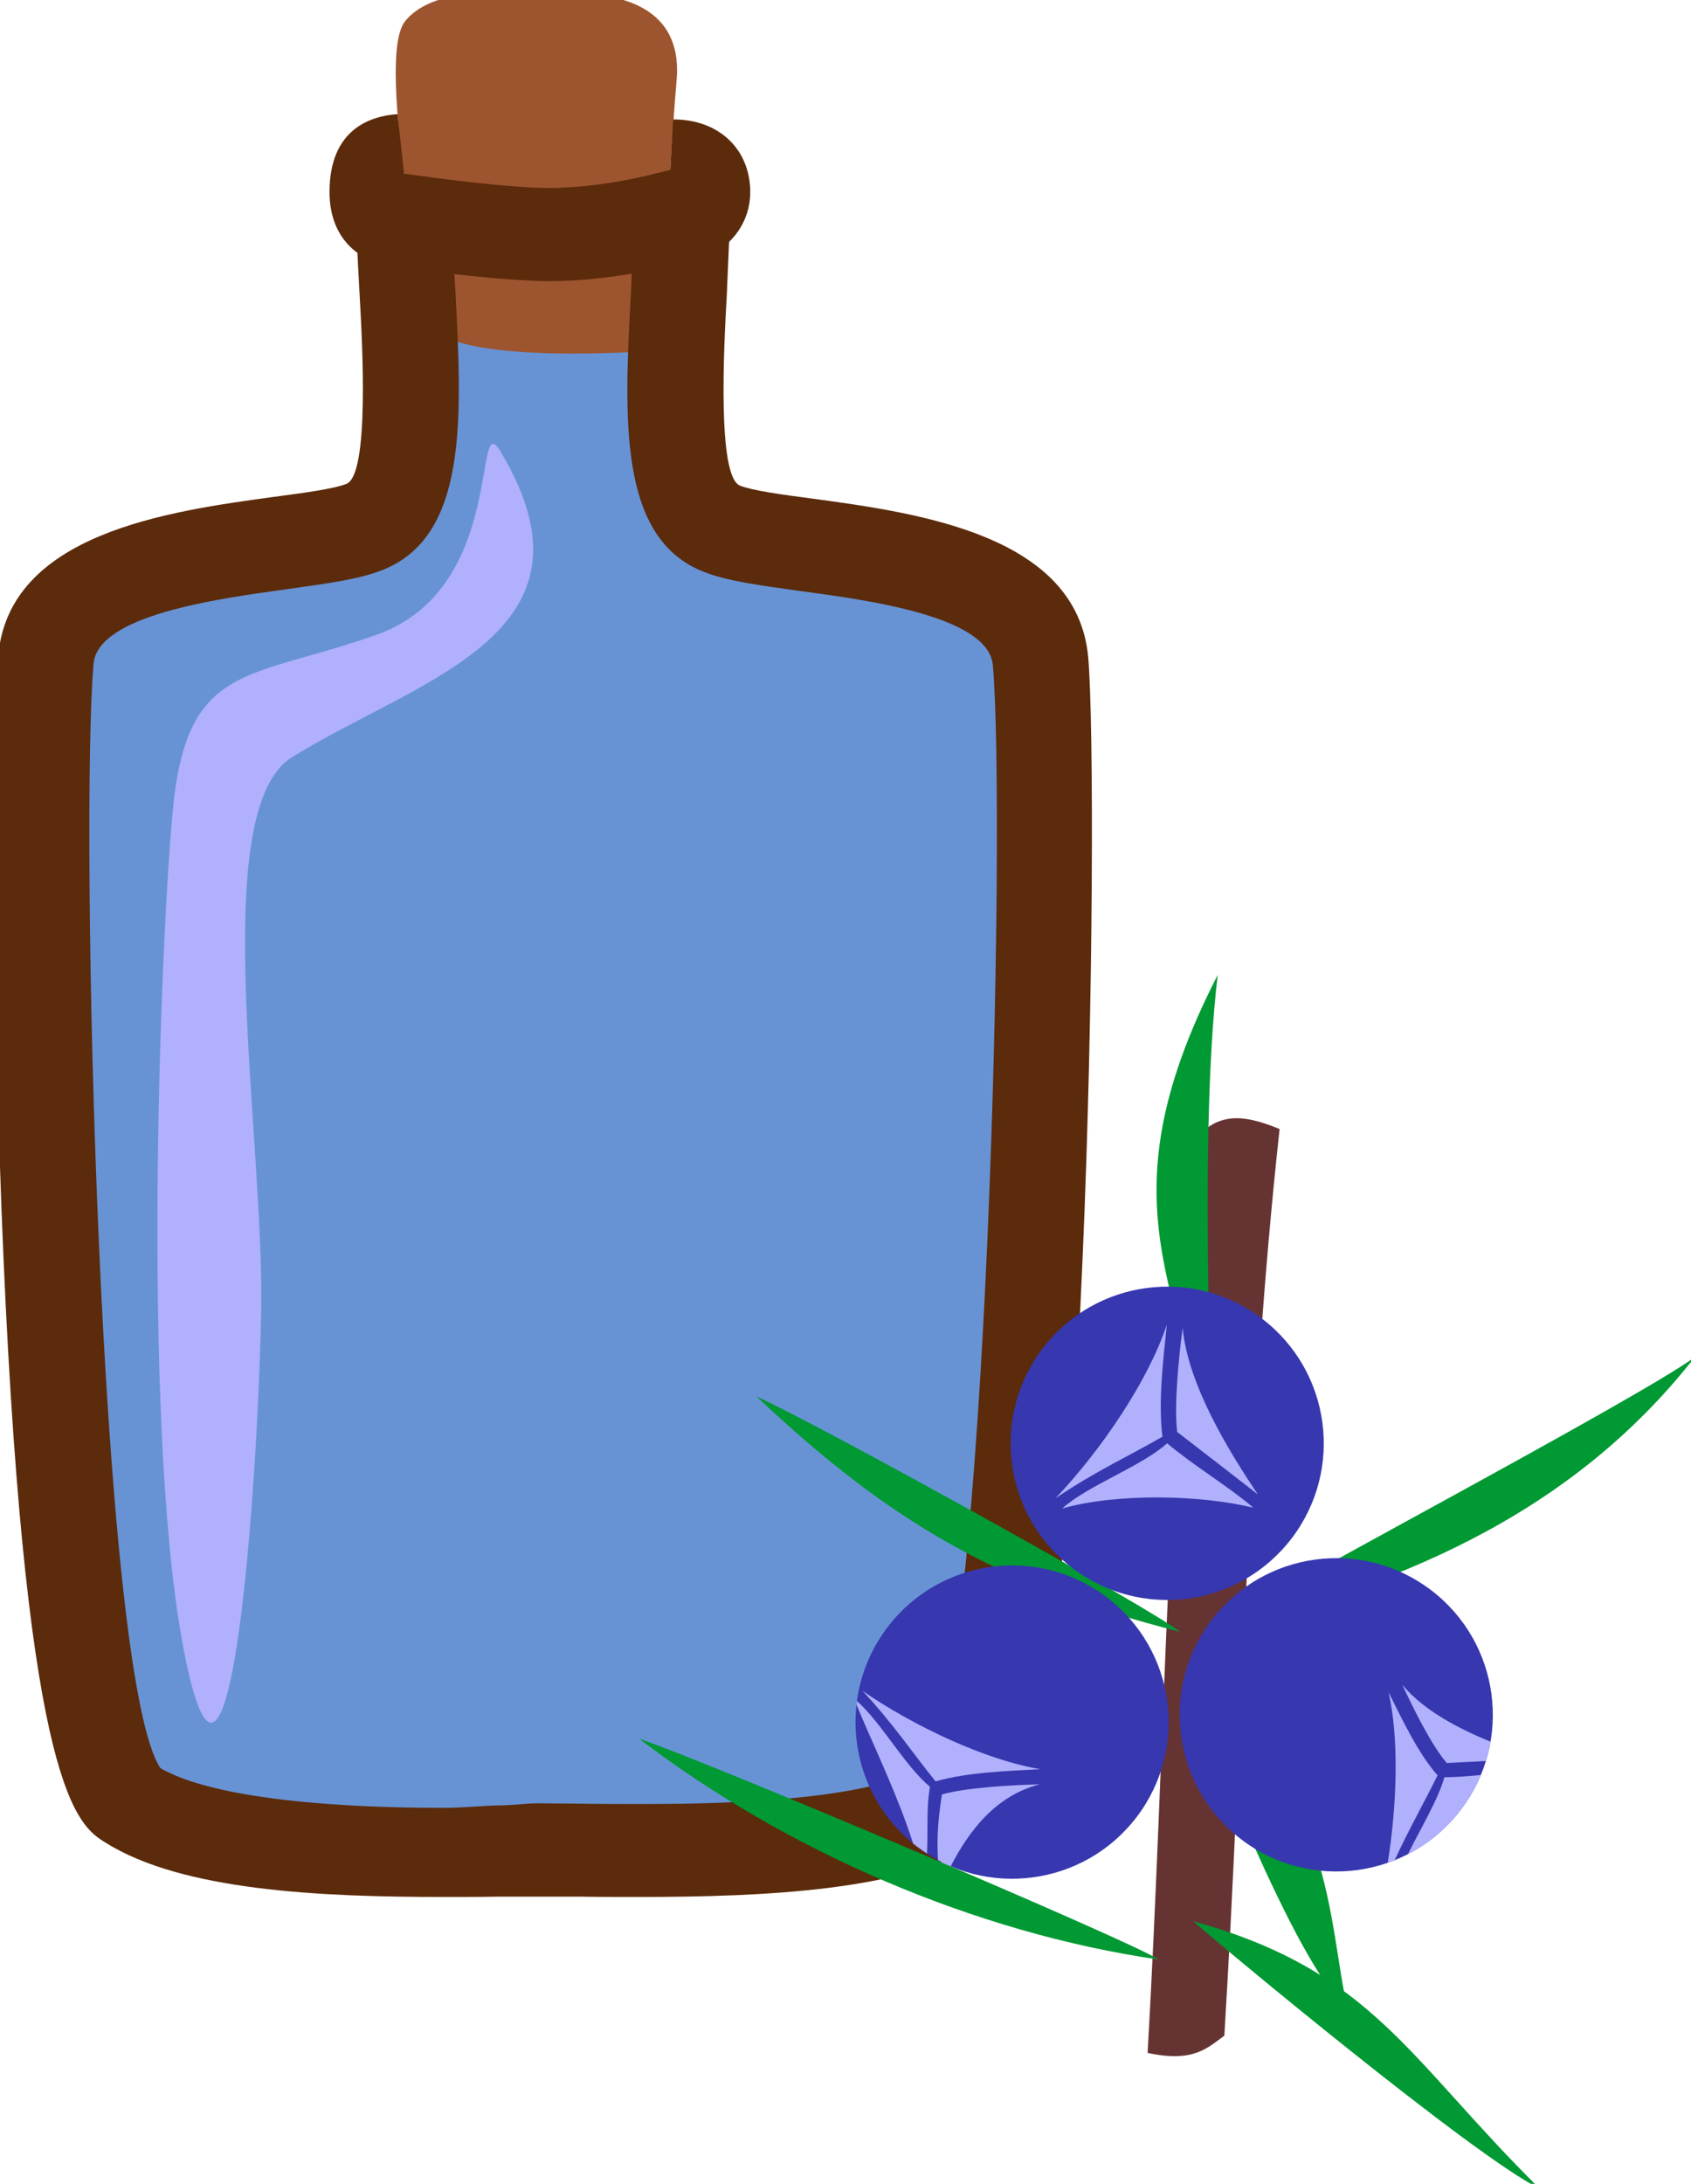
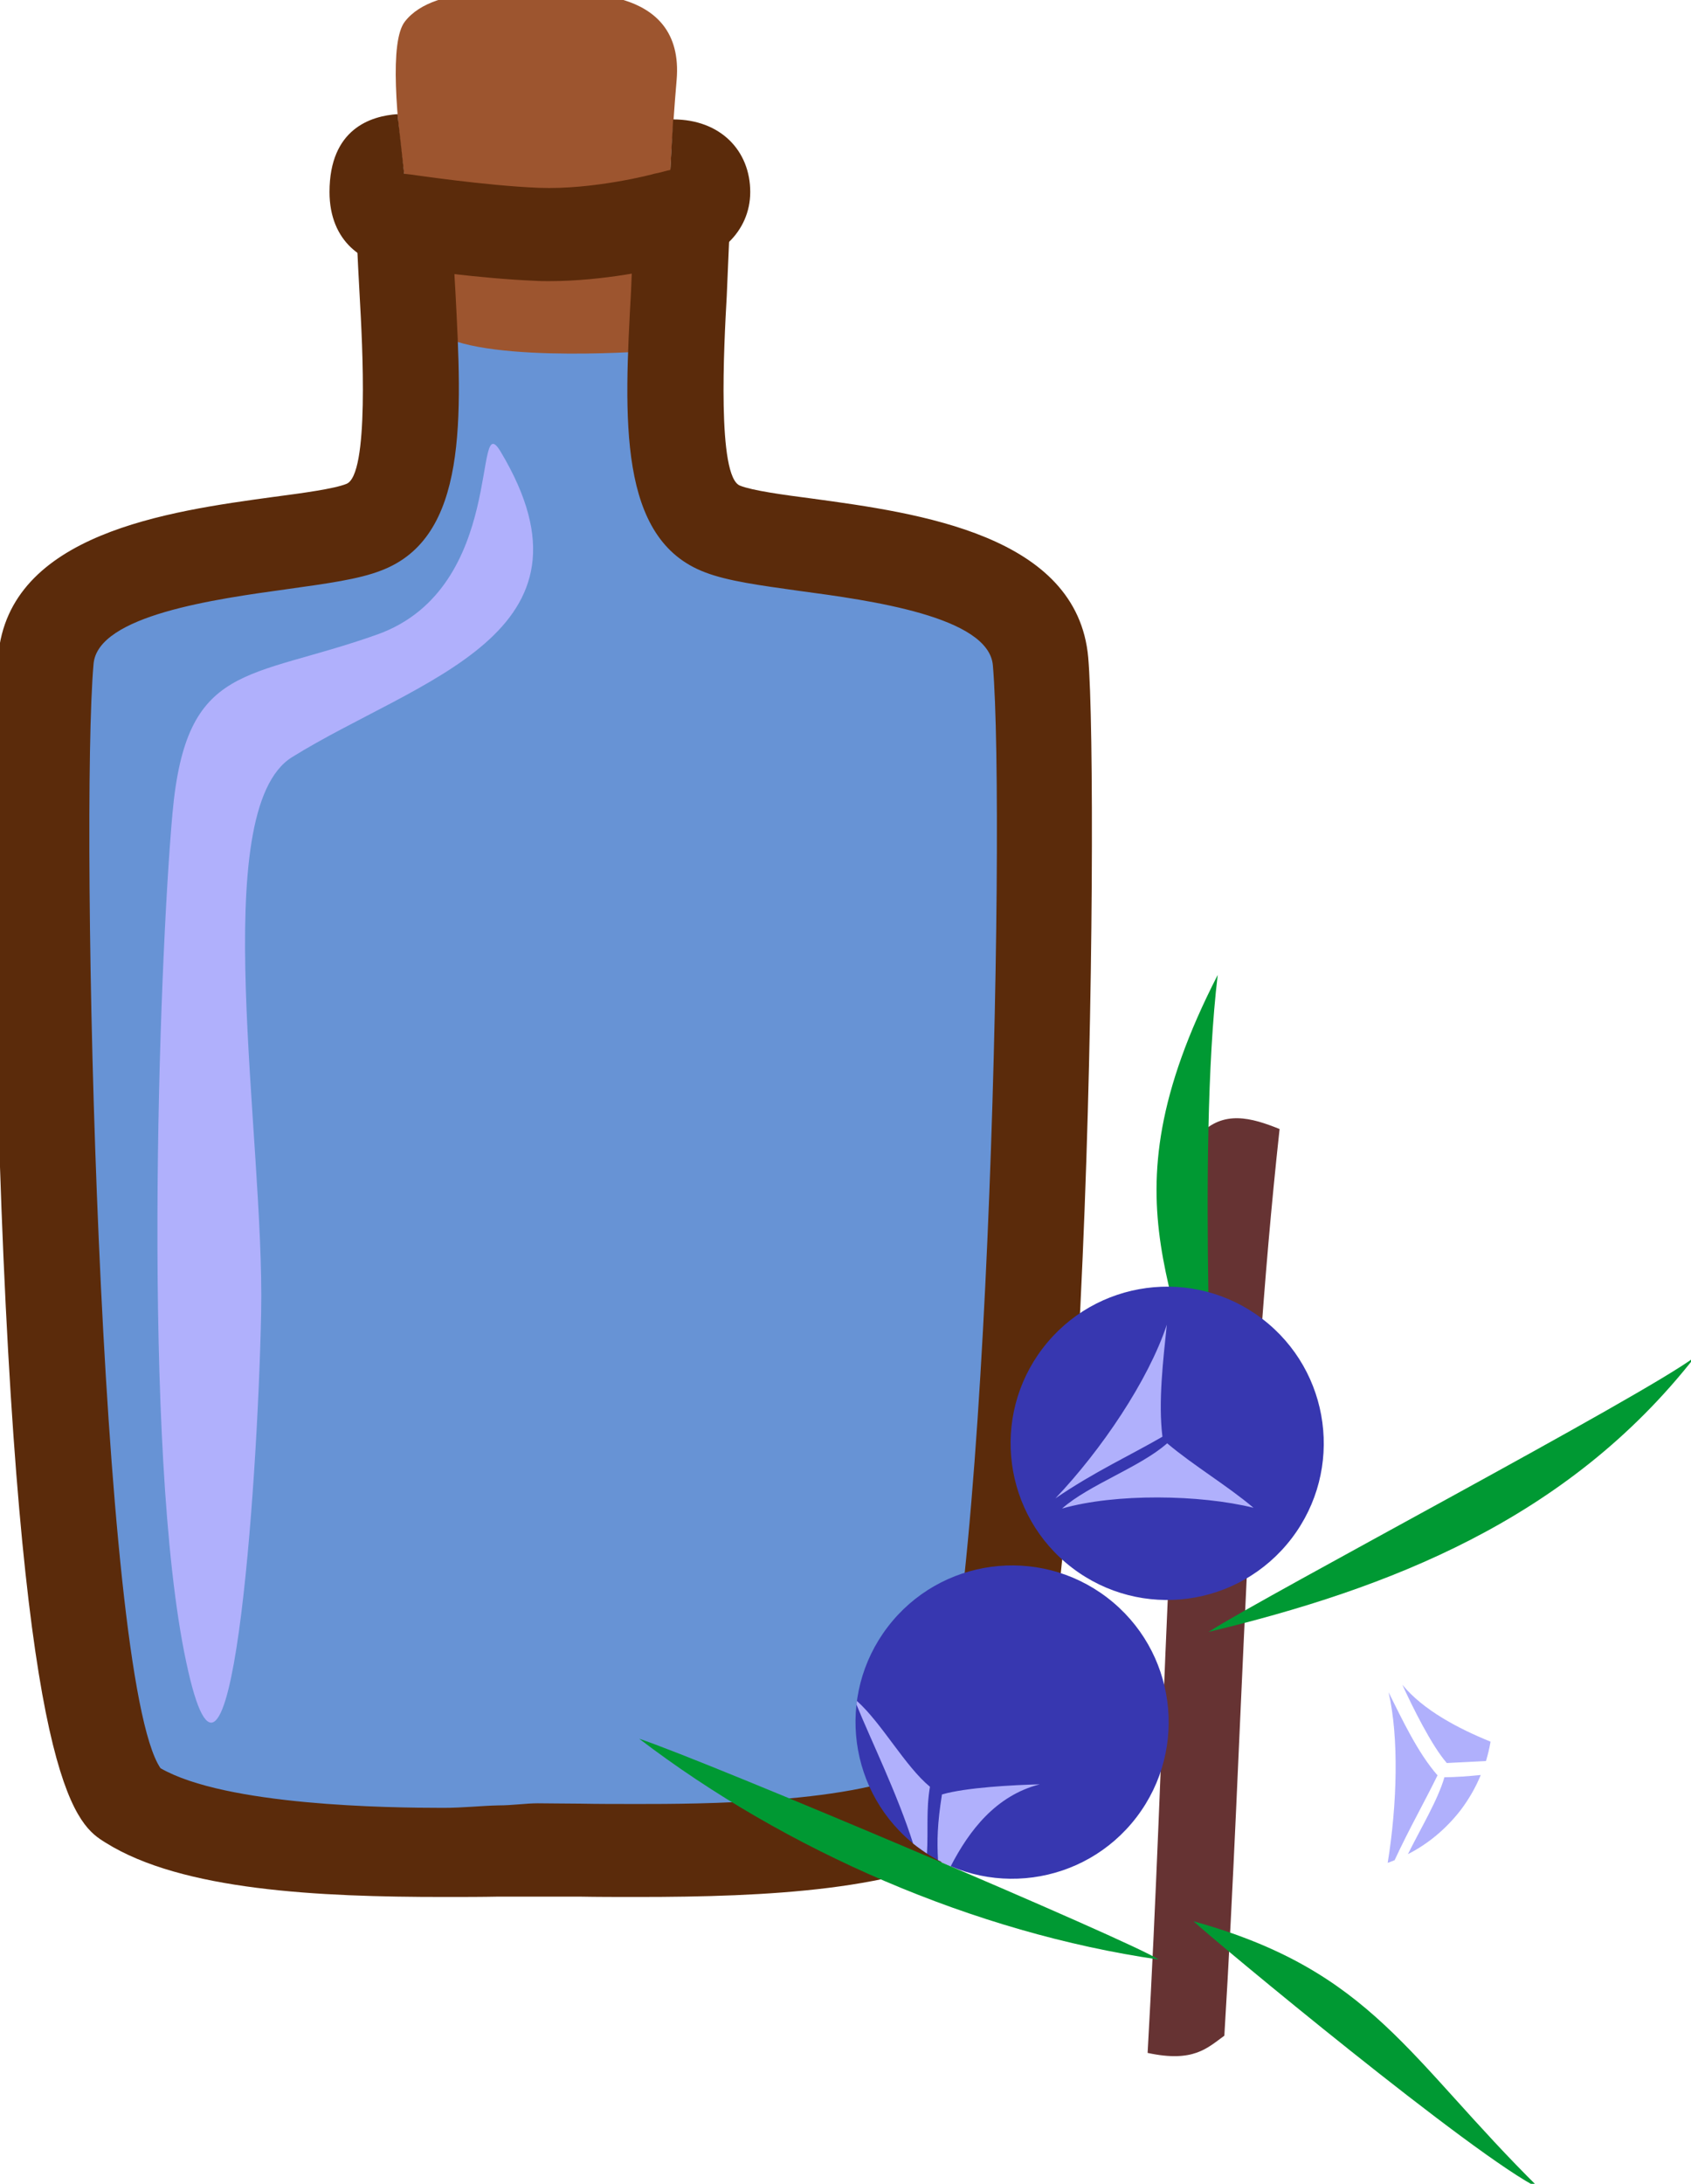
<svg xmlns="http://www.w3.org/2000/svg" xmlns:ns1="http://www.inkscape.org/namespaces/inkscape" xmlns:ns2="http://sodipodi.sourceforge.net/DTD/sodipodi-0.dtd" width="3428.934mm" height="4425.711mm" viewBox="0 0 3428.934 4425.712" version="1.1" id="svg8" ns1:version="0.92.4 (5da689c313, 2019-01-14)" ns2:docname="Aroma jalovcové.svg">
  <defs id="defs2">
    <style type="text/css" id="style2">
   
    .fil3 {fill:#9FC110;fill-rule:nonzero}
    .fil1 {fill:#AF7D3A;fill-rule:nonzero}
    .fil0 {fill:#D8A355;fill-rule:nonzero}
    .fil2 {fill:#E6E8D4;fill-rule:nonzero}
   
  </style>
    <style type="text/css" id="style2-7">
   
    .fil1 {fill:#5B662E;fill-rule:nonzero}
    .fil0 {fill:#EDAF4B;fill-rule:nonzero}
   
  </style>
    <style type="text/css" id="style2-1">
   
    .str0 {stroke:white;stroke-width:70.56}
    .fil2 {fill:#3F6A1A;fill-rule:nonzero}
    .fil0 {fill:#69A17C;fill-rule:nonzero}
    .fil1 {fill:white;fill-rule:nonzero}
   
  </style>
    <style type="text/css" id="style2-8">
   
    .fil8 {fill:#4C0A0A;fill-rule:nonzero}
    .fil1 {fill:#628C2C;fill-rule:nonzero}
    .fil6 {fill:#7C0D0D;fill-rule:nonzero}
    .fil3 {fill:#8E8E8E;fill-rule:nonzero}
    .fil4 {fill:#A0A0A0;fill-rule:nonzero}
    .fil0 {fill:firebrick;fill-rule:nonzero}
    .fil5 {fill:#B5B5B5;fill-rule:nonzero}
    .fil2 {fill:#C1C1C1;fill-rule:nonzero}
    .fil7 {fill:#CECECE;fill-rule:nonzero}
   
  </style>
    <style type="text/css" id="style2-9">
   
    .fil1 {fill:#628C2C;fill-rule:nonzero}
    .fil0 {fill:firebrick;fill-rule:nonzero}
   
  </style>
    <style type="text/css" id="style2-5">
   
    .fil1 {fill:#009933}
    .fil2 {fill:#3737B0}
    .fil0 {fill:#663333}
    .fil3 {fill:#B0B0FC}
   
  </style>
    <clipPath id="id0">
-       <rect height="11396" width="11396" y="-2046" x="15968" id="rect4" />
-     </clipPath>
+       </clipPath>
    <style type="text/css" id="style2-58">
   
    .fil3 {fill:#628C2C;fill-rule:nonzero}
    .fil0 {fill:#7CD6E0;fill-rule:nonzero}
    .fil2 {fill:#BC0F41;fill-rule:nonzero}
    .fil1 {fill:#E04661;fill-rule:nonzero}
   
  </style>
    <style type="text/css" id="style2-16">
    .fil5 {fill:#2D1106;fill-rule:nonzero}
    .fil4 {fill:#562314;fill-rule:nonzero}
    .fil2 {fill:#5B2B0B;fill-rule:nonzero}
    .fil1 {fill:#9D552F;fill-rule:nonzero}
    .fil0 {fill:#E0E0E0;fill-rule:nonzero}
    .fil6 {fill:#E5E5E5;fill-rule:nonzero}
    .fil7 {fill:white;fill-rule:nonzero}
    .fil3 {fill:white;fill-rule:nonzero;}
   </style>
    <style type="text/css" id="style2-3">
    .fil2 {fill:#662E12;fill-rule:nonzero}
    .fil1 {fill:#7FA53D;fill-rule:nonzero}
    .fil3 {fill:#9B8138;fill-rule:nonzero}
    .fil0 {fill:#AACC79;fill-rule:nonzero}
   </style>
    <style type="text/css" id="style2-34">
    .fil0 {fill:#449306;fill-rule:nonzero}
   </style>
    <style type="text/css" id="style2-6">
    .fil1 {fill:#A63621;fill-rule:nonzero}
    .fil0 {fill:#45AF51;fill-rule:nonzero}
    .fil2 {fill:#ECC500;fill-rule:nonzero}
   </style>
    <style type="text/css" id="style2-0">
    .fil1 {fill:#8E8530;fill-rule:nonzero}
    .fil0 {fill:#A39C43;fill-rule:nonzero}
    .fil2 {fill:#A89F4A;fill-rule:nonzero}
    .fil3 {fill:#BFB85A;fill-rule:nonzero}
   </style>
    <style type="text/css" id="style2-33">
    .str0 {stroke:white;stroke-width:70.56}
    .fil1 {fill:#2E0F57;fill-rule:nonzero}
    .fil4 {fill:#451682;fill-rule:nonzero}
    .fil2 {fill:#8F6EC4;fill-rule:nonzero}
    .fil3 {fill:#B09ADB;fill-rule:nonzero}
    .fil0 {fill:white;fill-rule:nonzero}
   </style>
    <style type="text/css" id="style2-69">
    .fil1 {fill:#1D1928;fill-rule:nonzero}
    .fil3 {fill:#2D293D;fill-rule:nonzero}
    .fil2 {fill:#363349;fill-rule:nonzero}
    .fil0 {fill:#4B7903;fill-rule:nonzero}
    .fil4 {fill:#7C6447;fill-rule:nonzero}
    .fil5 {fill:#8E795C;fill-rule:nonzero}
   </style>
  </defs>
  <ns2:namedview id="base" pagecolor="#ffffff" bordercolor="#666666" borderopacity="1.0" ns1:pageopacity="0.0" ns1:pageshadow="2" ns1:zoom="0.030935922" ns1:cx="3248.8158" ns1:cy="11277.27" ns1:document-units="mm" ns1:current-layer="Vrstva_x0020_1-82" showgrid="false" ns1:window-width="1920" ns1:window-height="1001" ns1:window-x="-9" ns1:window-y="-9" ns1:window-maximized="1" />
  <g ns1:label="Vrstva 1" ns1:groupmode="layer" id="layer1" transform="translate(1050.533,220.129)">
    <g transform="matrix(0.265,0,0,0.265,-2489.191,-3649.621)" id="Vrstva_x0020_1">
      <g transform="translate(-7873.194,1764.691)" id="Vrstva_x0020_1-6">
        <g transform="translate(-1443.725,6610.909)" id="Vrstva_x0020_1-2">
          <g ns1:label="Vrstva 1" ns1:groupmode="layer" transform="matrix(35.02,0,0,35.02,28635.591,5564.686)" id="layer1-8">
            <g ns1:label="Vrstva 1" ns1:groupmode="layer" transform="matrix(1.064,0,0,1.064,-32.549,55.262)" id="layer1-0">
              <g transform="matrix(0.072,0,0,0.072,-918.187,-933.643)" id="Vrstva_x0020_1-82">
                <path ns1:connector-curvature="0" d="m 9881,12395 c 37,36 66,82 63,154 -13,352 -68,762 117,833 185,70 878,42 907,377 29,335 10,3098 -244,3257 -253,158 -892,131 -1189,131 -293,0 -907,26 -1161,-132 -253,-159 -273,-2925 -243,-3260 29,-335 721,-308 907,-378 185,-71 130,-476 117,-828 -3,-85 35,-135 84,-171 46,-32 75,-49 308,-49 260,0 291,24 334,66 z" style="fill:#6793d5;fill-opacity:1;fill-rule:nonzero" id="path7-3" class="fil0" />
                <path ns1:connector-curvature="0" d="m 9229,12807 c 0,0 -162,-760 -74,-872 87,-112 336,-80 404,-80 69,0 395,-32 371,247 -6,66 -14,188 -18,256 -15,209 -47,345 -73,517 0,0 -516,38 -610,-68 z" style="fill:#9d552f;fill-rule:nonzero" id="path9" class="fil1" />
                <path ns1:connector-curvature="0" d="m 9920,12214 -8,144 -9,2 -19,5 -18,4 c -2,1 -173,46 -329,40 -152,-6 -364,-38 -366,-38 l -18,-2 -19,-170 c -75,5 -194,41 -194,222 0,142 97,208 197,213 43,7 237,34 389,40 14,1 27,1 40,1 157,0 307,-34 357,-46 125,-8 217,-95 217,-208 0,-118 -85,-207 -220,-207 z" style="fill:#5b2b0b;fill-rule:nonzero" id="path11" class="fil2" />
                <path ns1:connector-curvature="0" d="m 11104,13748 c -31,-350 -485,-412 -786,-453 -85,-11 -172,-23 -207,-37 -66,-25 -46,-400 -38,-541 2,-55 5,-110 7,-163 1,-30 -1,-59 -8,-87 -66,64 -169,139 -268,156 -2,27 -3,53 -4,80 -20,364 -38,708 211,802 65,25 155,37 269,53 202,27 540,73 552,212 38,439 -16,2883 -191,3140 -186,106 -662,106 -820,106 -60,0 -116,0 -167,-1 -44,0 -84,-1 -120,-1 -34,0 -72,6 -113,6 -48,1 -100,7 -156,7 h -1 c -156,0 -620,-6 -806,-113 -176,-257 -230,-2709 -191,-3148 12,-139 350,-185 552,-213 114,-16 204,-28 268,-53 249,-94 231,-436 212,-797 -3,-47 -5,-93 -7,-140 -11,-6 -22,-13 -33,-20 0,0 0,0 0,-1 -16,-2 -32,-4 -47,-8 -42,-11 -89,-31 -118,-63 -16,-19 -34,-43 -46,-68 -25,53 -31,107 -30,150 2,54 5,109 8,164 8,140 28,511 -38,536 -35,14 -123,26 -207,37 -301,41 -756,104 -786,454 -16,182 -17,982 15,1713 67,1529 212,1620 291,1669 218,137 610,155 964,155 56,0 110,0 158,-1 41,0 78,0 112,0 34,0 73,0 116,0 52,1 109,1 170,1 361,0 760,-18 977,-154 78,-49 224,-140 290,-1668 32,-730 32,-1529 16,-1711 z" style="fill:#5b2b0b;fill-rule:nonzero" id="path13" class="fil2" />
                <path ns1:connector-curvature="0" d="m 9428,13161 c -81,-135 19,388 -351,521 -371,132 -546,76 -585,511 -39,436 -88,1820 39,2417 126,597 204,-493 214,-995 10,-502 -156,-1431 88,-1583 361,-224 907,-350 595,-871 z" style="fill:#b0b0fc;fill-opacity:1;fill-rule:nonzero" id="path15" class="fil3" />
              </g>
            </g>
          </g>
          <g id="_755198784" transform="matrix(0.614,-1.324,1.324,0.614,-1286.881,21346.455)">
            <path ns1:connector-curvature="0" d="m 12305,13336 c -1539,526 -2987,1185 -4480,1777 54,240 155,273 251,327 1477,-578 2915,-1224 4432,-1736 -8,-160 -33,-310 -203,-368 z" style="fill:#663333" id="path14" class="fil0" />
            <path ns1:connector-curvature="0" d="m 8293,14959 c -279,-934 -305,-2013 -96,-2957 42,366 124,2809 96,2957 z" style="fill:#009933" id="path16" class="fil1" />
-             <path ns1:connector-curvature="0" d="m 9898,14338 c -179,-958 -121,-1615 185,-2533 4,369 -141,2388 -185,2533 z" style="fill:#009933" id="path18" class="fil1" />
            <path ns1:connector-curvature="0" d="m 12341,16182 c -1057,-247 -1780,-949 -2381,-1708 311,199 2081,1548 2381,1708 z" style="fill:#009933" id="path20" class="fil1" />
            <path ns1:connector-curvature="0" d="m 8552,15041 c 159,961 -181,1325 -507,2235 4,-368 460,-2091 507,-2235 z" style="fill:#009933" id="path22" class="fil1" />
            <path ns1:connector-curvature="0" d="m 10708,14139 c 835,-503 997,-1125 2396,-1069 -895,292 -2387,1100 -2396,1069 z" style="fill:#009933" id="path24" class="fil1" />
-             <path ns1:connector-curvature="0" d="m 9611,14519 c -66,872 -771,1164 -1136,1448 96,-356 1054,-1321 1136,-1448 z" style="fill:#009933" id="path26" class="fil1" />
            <circle r="688" cy="0" cx="0" transform="matrix(1.165,0.258,-0.258,1.165,10766,13862.2)" style="fill:#3737b0" id="circle28" class="fil2" />
            <circle r="688" cy="0" cx="0" transform="matrix(1.165,0.258,-0.258,1.165,9098.71,13739.1)" style="fill:#3737b0" id="circle30" class="fil2" />
            <path ns1:connector-curvature="0" d="m 11329,13599 c -306,35 -739,-35 -1071,-147 213,127 369,261 529,373 157,-98 371,-167 542,-226 z" style="fill:#b0b0fc" id="path32" class="fil3" />
            <path ns1:connector-curvature="0" d="m 10766,13862 c -172,-75 -370,-281 -542,-356 190,219 371,625 426,909 48,-176 68,-377 116,-553 z" style="fill:#b0b0fc" id="path34" class="fil3" />
-             <path ns1:connector-curvature="0" d="m 11349,13681 c -140,44 -388,129 -507,204 -35,154 -83,367 -119,521 138,-227 363,-571 626,-725 z" style="fill:#b0b0fc" id="path36" class="fil3" />
            <g id="g44">
-               <path ns1:connector-curvature="0" d="m 8937,13977 c -77,-280 -75,-693 -20,-1018 -87,216 -188,381 -269,547 114,131 209,321 289,471 z" style="fill:#b0b0fc" id="path38" class="fil3" />
+               <path ns1:connector-curvature="0" d="m 8937,13977 z" style="fill:#b0b0fc" id="path38" class="fil3" />
              <path ns1:connector-curvature="0" d="m 8610,13491 c 43,-164 196,-369 247,-537 -6,2 -13,4 -19,7 -138,148 -335,392 -535,575 -2,9 -4,17 -6,26 -4,20 -8,41 -11,62 114,-45 206,-101 324,-133 z" style="fill:#b0b0fc" id="path40" class="fil3" />
              <path ns1:connector-curvature="0" d="m 8864,14008 c -62,-125 -177,-343 -264,-443 -151,43 -230,78 -321,126 -1,25 -2,49 -1,74 211,9 436,59 586,243 z" style="fill:#b0b0fc" id="path42" class="fil3" />
            </g>
-             <circle r="688" cy="0" cx="0" transform="matrix(1.165,0.258,-0.258,1.165,9848.28,15264.9)" style="fill:#3737b0" id="circle46" class="fil2" />
            <g id="g54">
              <path ns1:connector-curvature="0" d="m 10071,15464 c -193,150 -514,288 -813,372 9,9 18,18 28,27 182,0 343,14 498,17 63,-143 189,-293 287,-416 z" style="fill:#b0b0fc" id="path48" class="fil3" />
              <path ns1:connector-curvature="0" d="m 9790,15917 c -123,19 -293,0 -446,-4 93,73 204,126 327,154 70,15 141,21 210,18 -33,-56 -65,-113 -91,-168 z" style="fill:#b0b0fc" id="path50" class="fil3" />
              <path ns1:connector-curvature="0" d="m 10137,15513 c -83,97 -226,275 -274,384 29,55 62,117 96,182 35,-5 69,-12 102,-21 -9,-186 2,-391 76,-545 z" style="fill:#b0b0fc" id="path52" class="fil3" />
            </g>
          </g>
        </g>
      </g>
    </g>
  </g>
</svg>